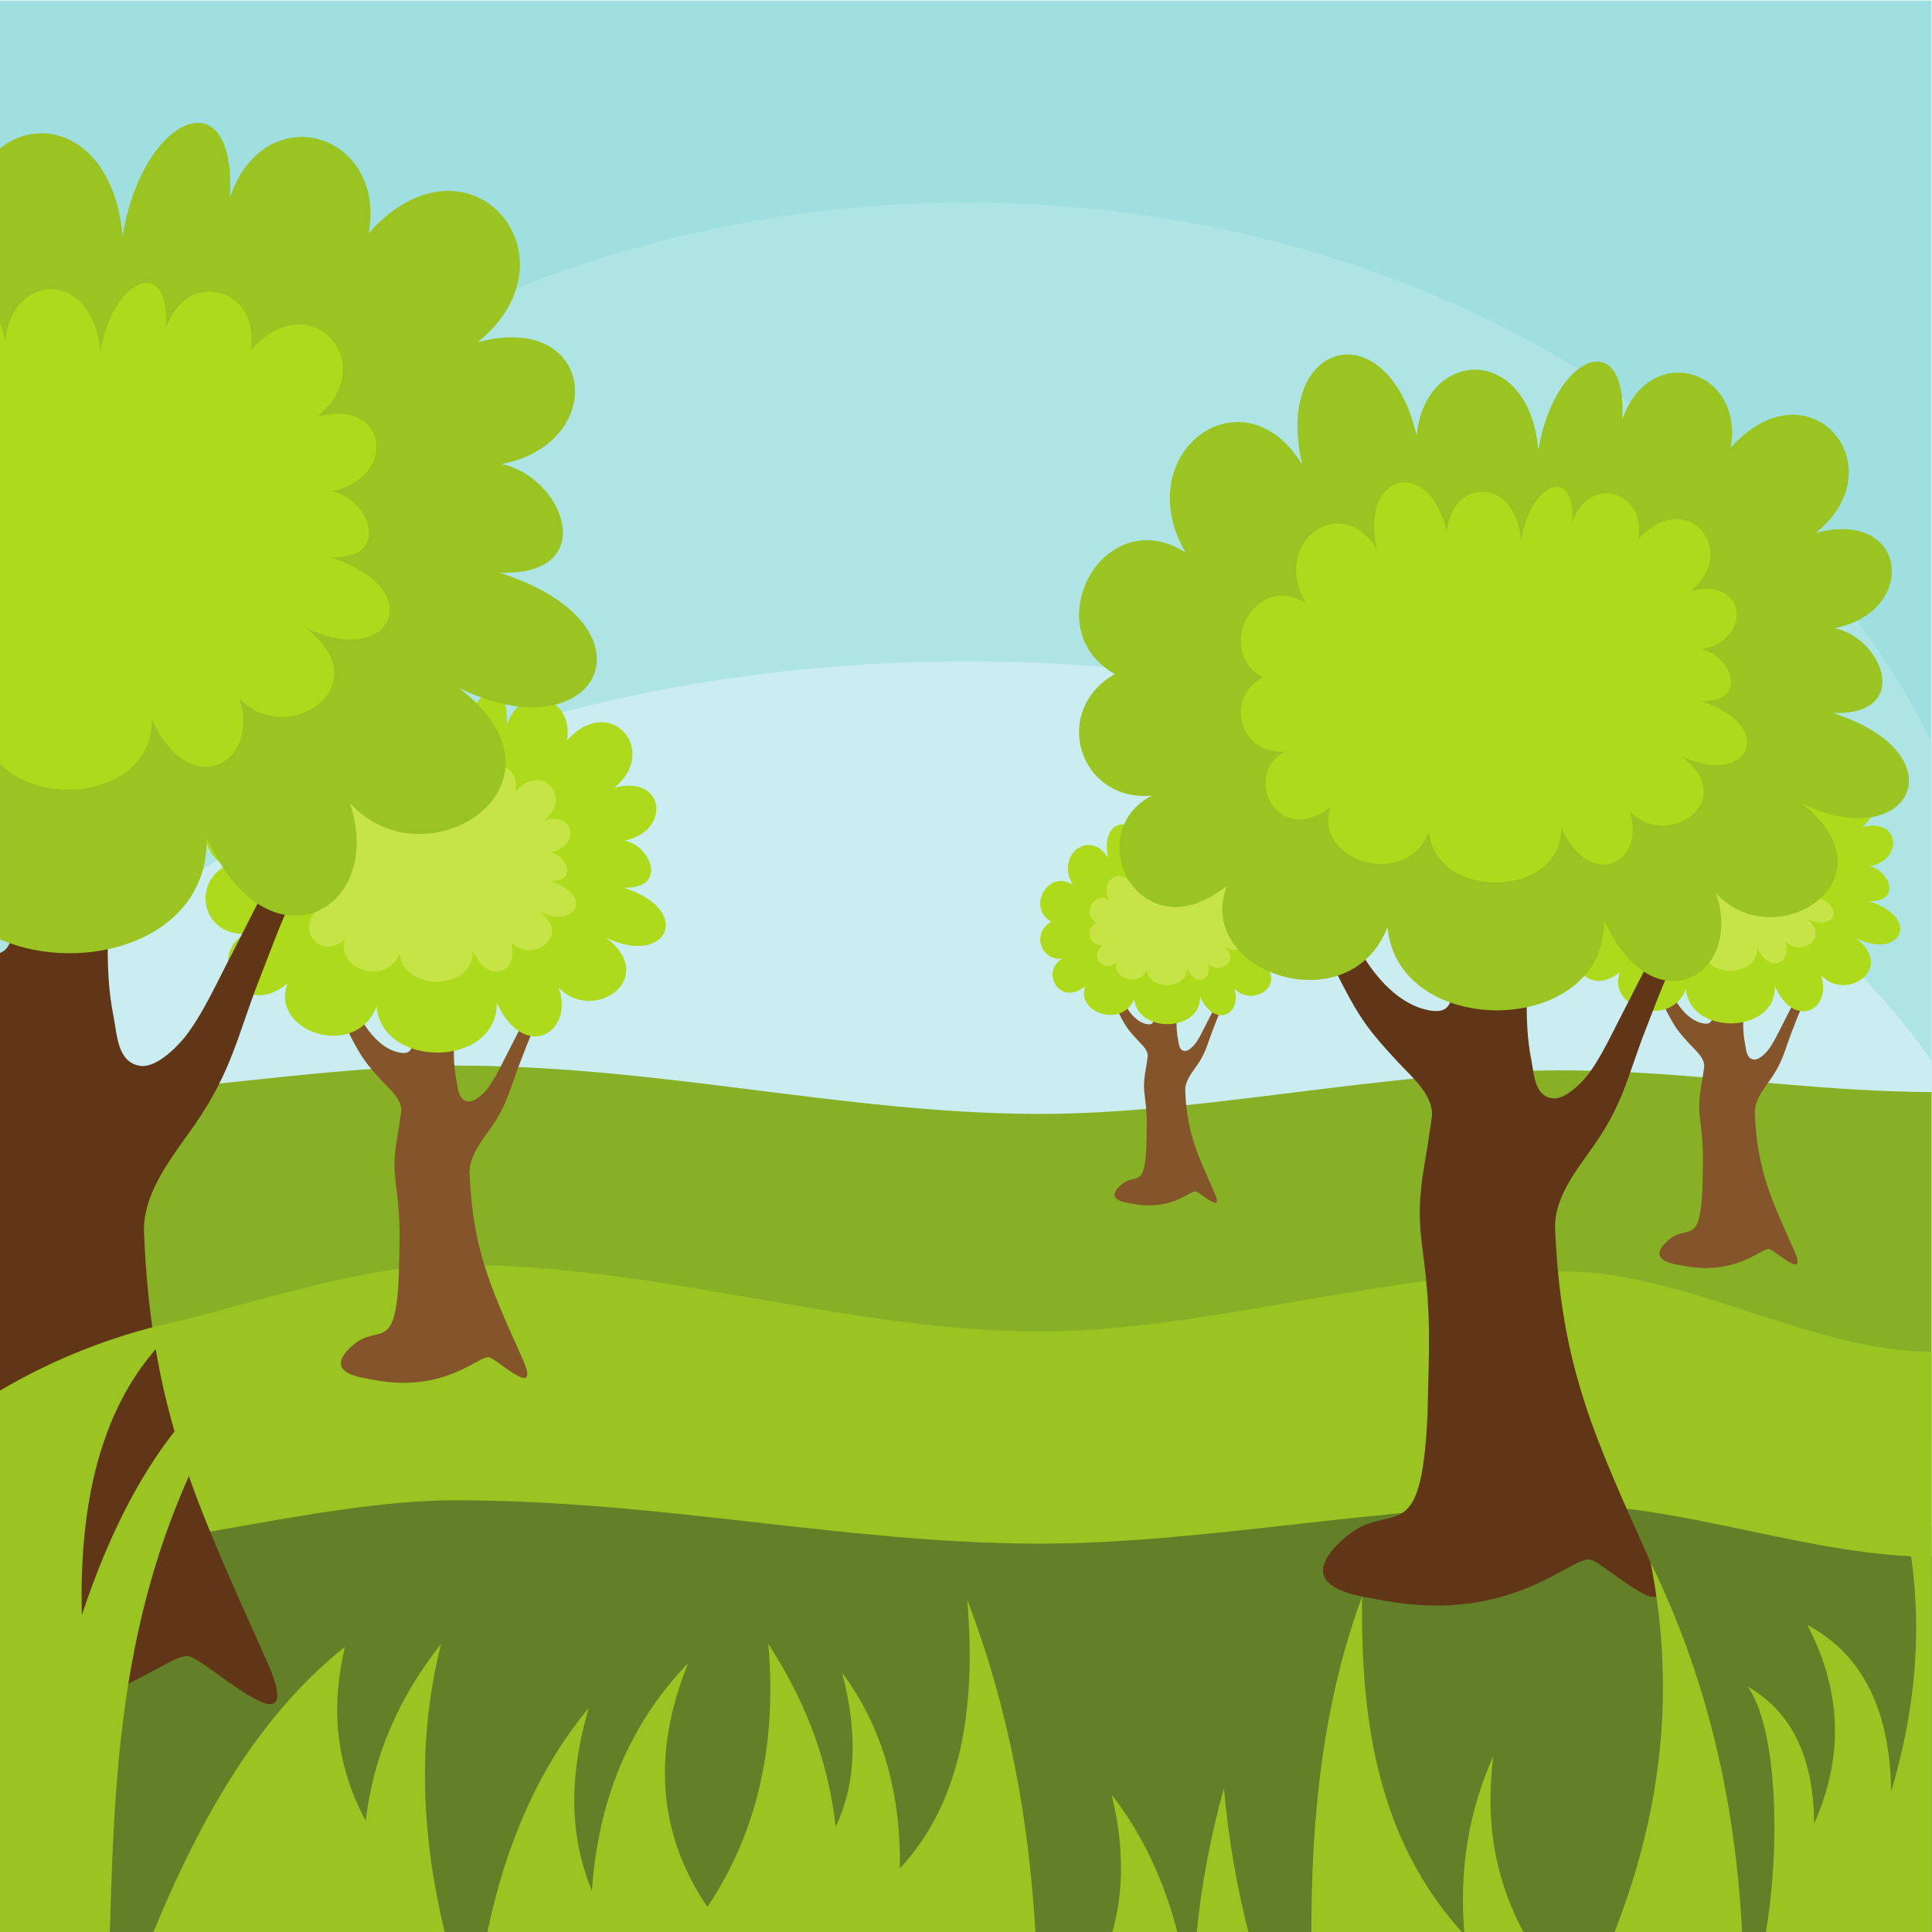
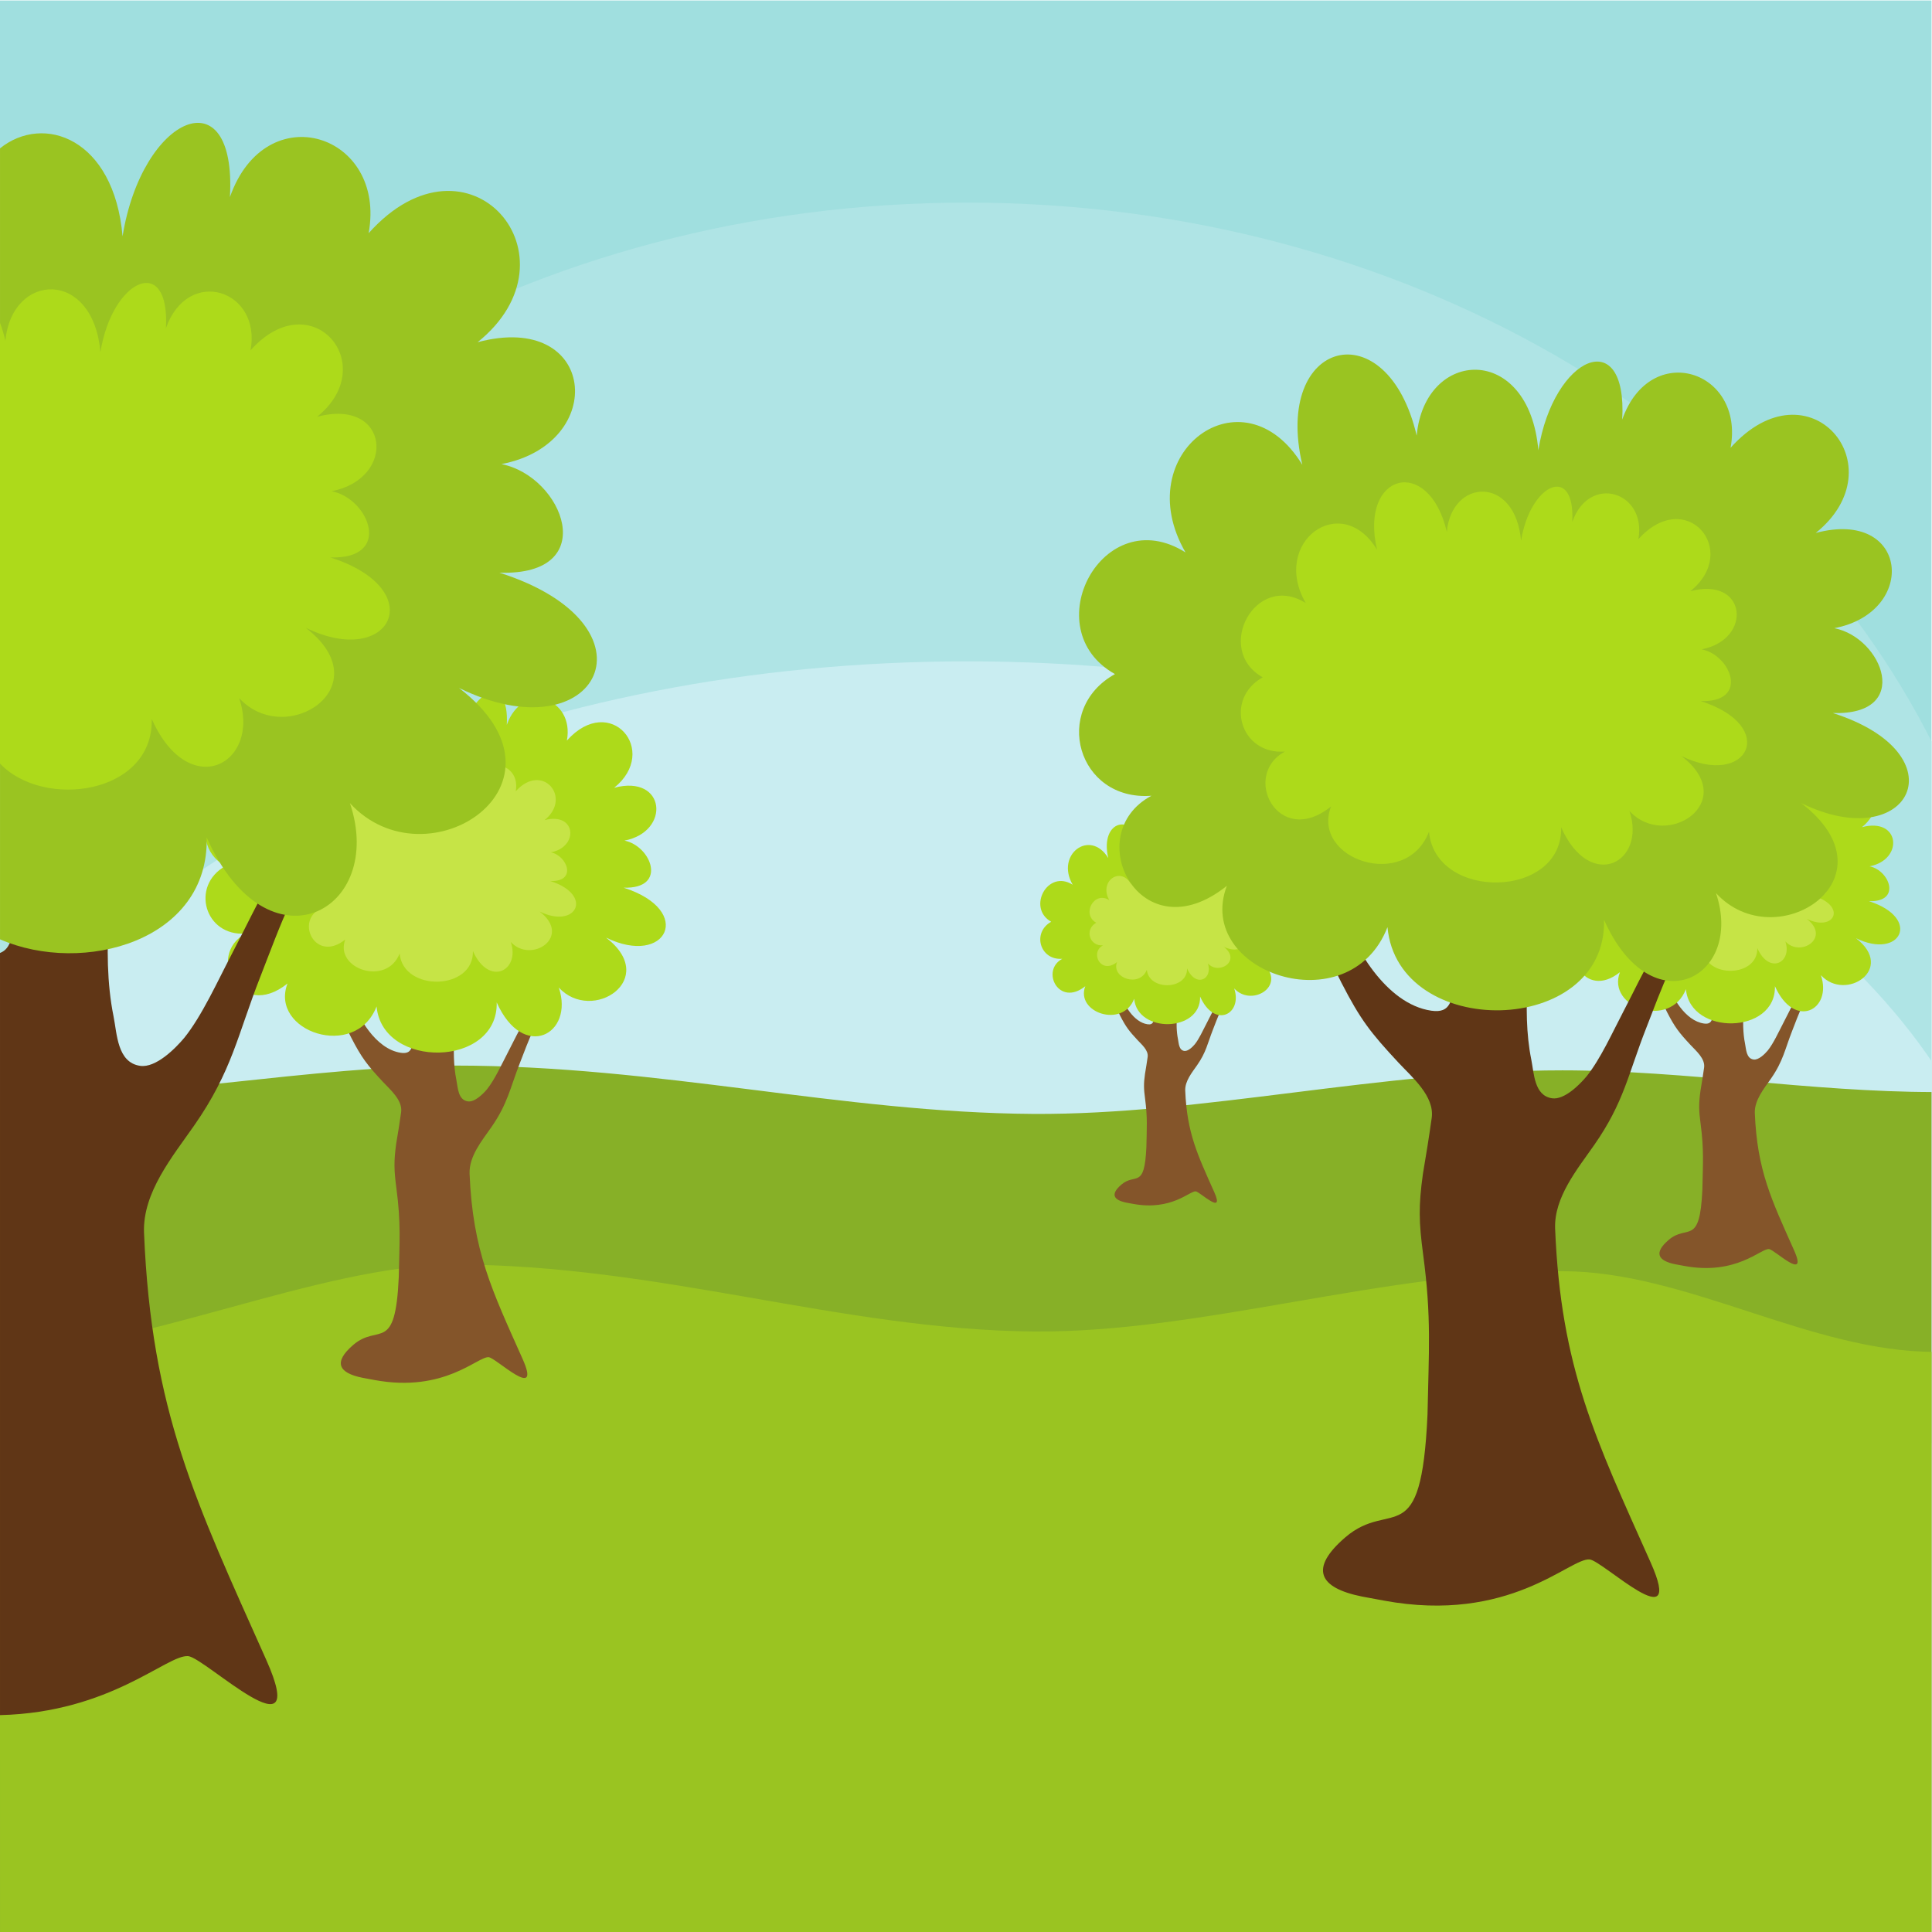
<svg xmlns="http://www.w3.org/2000/svg" version="1.1" viewBox="0 0 800 800">
  <defs>
    <clipPath id="a">
      <path d="m0 600h600v-600h-600z" />
    </clipPath>
  </defs>
  <g transform="matrix(1.333 0 0 -1.333 0 800)">
    <path d="m0 0h600v600h-600z" fill="#a0dfdf" />
    <g clip-path="url(#a)">
      <g transform="translate(600.92 368.06)">
        <path d="m0 0v-214.28c-36.04-72.569-107.58-129.35-196.19-154.71h-208.55c-88.607 25.357-160.15 82.137-196.19 154.71v214.27c49.355 99.383 165.3 169.16 300.46 169.16 135.16 0 251.1-69.774 300.46-169.16" fill="#afe4e5" fill-rule="evenodd" />
      </g>
      <g transform="translate(600.92 269.18)">
        <path d="m0 0v-159.02c-33.831-50.549-98.944-90.775-180.08-111.08h-240.75c-81.143 20.307-146.25 60.533-180.08 111.08v159.02c49.355 73.752 165.3 125.53 300.46 125.53 135.16 0 251.1-51.78 300.46-125.53" fill="#c9edf1" fill-rule="evenodd" />
      </g>
      <g transform="translate(.001 258.52)">
        <path d="m0 0c42.188 0 99.11 10.624 141.3 10.624 63.553 0 119.96-14.623 179.61-15.016 52.593-0.344 108.38 13.532 164.42 13.532 38.53 0 77.067-6.739 115.6-6.739v-261.84h-600.92z" fill="#87b027" fill-rule="evenodd" />
      </g>
      <g transform="translate(520.47 207.41)">
        <path d="m0 0c-5.557 1.113-6.767 3.59-2.131 7.57 5.849 5.023 9.677-2.173 10.482 15.649 0.155 8.087 0.528 12.325-0.559 20.477-0.542 4.052-0.6 6.171-0.025 10.266 0.402 2.358 0.788 4.763 1.119 7.132 0.392 2.794-2.511 5.208-4.231 7.057-3.575 3.843-4.846 5.459-7.302 10.237-2.592 5.04-3.506 9.958-4.444 15.491-0.12 0.702-0.38 2.831 1.034 2.253 1.409-0.574 2.719-6.404 3.274-8.116 1.632-5.038 5.819-12.37 11.61-13.221 2.614-0.384 2.55 1.486 2.991 3.417 1.297 5.726 2.813 11.362 3.886 17.143 0.208 1.134 0.821 4.262 1.347 7.573h7.149c-0.461-5.088-1.385-10.477-1.804-13.46-0.914-6.522-2.108-14.43-0.794-20.917 0.35-1.731 0.36-4.612 2.657-4.94 1.547-0.22 3.484 1.702 4.398 2.797 1.765 2.195 3.322 5.65 4.675 8.234 1.434 2.735 2.641 5.344 4.217 8.018 1.81 3.068 2.417 4.957 3.588 8.224 0.25 0.697 1.265 3.574 2.319 3 0.86-0.47-0.314-3.877-0.521-4.655-1.052-3.935-1.882-5.6-3.621-9.192-1.067-2.201-2.154-5.195-3.069-7.524-2.274-5.798-2.803-9.4-6.604-14.857-2.167-3.106-5.142-6.683-4.999-10.675 0.729-17.821 5.148-26.844 12.187-42.609 4.506-10.086-6.105 0.226-7.785 0.366-2.544 0.213-10.135-8.249-26.3-5.247z" fill="#84552a" fill-rule="evenodd" />
      </g>
      <g transform="translate(567.51 354.07)">
        <path d="m0 0c9.985 11.141 21.449-2.369 10.874-10.873 11.876 3.17 13.089-10.105 2.371-12.157 6.174-1.216 10.047-11.161-0.197-10.831 16.475-5.26 9.874-18.321-4.039-11.493 12.467-9.561-3.209-19.843-10.874-11.494 3.627-10.775-8.198-17.096-14.286-3.417 0.366-14.997-26.323-15.479-27.649-0.932-4.869-12.526-24.707-5.758-20.502 5.281-11.083-8.902-18.863 6.576-9.631 11.494-9.428-0.718-12.773 11.023-4.66 15.532-10.259 5.74-1.547 22.186 9.009 15.532-7.362 12.714 7.345 23.585 14.91 11.183-3.766 16.05 10.841 19.83 14.601 3.728 1.022 11.177 14.336 11.862 15.532-1.864 1.943 12.083 11.396 16.15 10.705 3.912 3.585 10.202 15.652 6.306 13.836-3.601" fill="#adda1a" fill-rule="evenodd" />
      </g>
      <g transform="translate(555.74 342.4)">
        <path d="m0 0c6.092 6.799 13.086-1.445 6.634-6.634 7.247 1.934 7.986-6.166 1.45-7.417 3.763-0.742 6.128-6.81-0.123-6.609 10.053-3.209 6.027-11.179-2.466-7.013 7.608-5.834-1.956-12.107-6.634-7.012 2.212-6.576-5.002-10.432-8.716-2.086 0.223-9.151-16.061-9.444-16.873-0.568-2.967-7.643-15.071-3.513-12.508 3.222-6.761-5.432-11.506 4.012-5.875 7.013-5.755-0.438-7.795 6.726-2.842 9.477-6.261 3.502-0.943 13.537 5.496 9.478-4.493 7.756 4.482 14.389 9.099 6.822-2.3 9.793 6.615 12.1 8.908 2.275 0.623 6.82 8.746 7.238 9.475-1.137 1.185 7.372 6.953 9.854 6.534 2.387 2.186 6.224 9.55 3.847 8.441-2.198" fill="#c6e446" fill-rule="evenodd" />
      </g>
      <g transform="translate(.001 180.21)">
        <path d="m0 0c42.188 0 99.11 27.113 141.3 27.113 63.553 0 119.96-20.234 179.61-20.778 52.593-0.479 108.38 18.723 164.42 18.723 38.53 0 77.067-25.058 115.6-25.058v-181.13h-600.92z" fill="#9ac421" fill-rule="evenodd" />
      </g>
      <g transform="translate(112.61 172.16)">
        <path d="m0 0c-7.503 1.502-9.136 4.846-2.88 10.216 7.896 6.779 13.063-2.931 14.149 21.123 0.212 10.914 0.714 16.636-0.754 27.637-0.729 5.472-0.81 8.332-0.035 13.858 0.545 3.183 1.063 6.429 1.512 9.628 0.53 3.768-3.387 7.027-5.71 9.524-4.826 5.187-6.541 7.368-9.858 13.818-3.498 6.802-4.729 13.44-5.996 20.908-0.161 0.948-0.513 3.821 1.398 3.042 1.901-0.775 3.668-8.644 4.417-10.957 2.201-6.799 7.853-16.693 15.67-17.844 3.531-0.519 3.444 2.008 4.035 4.612 1.756 7.73 3.798 15.336 5.246 23.14 0.28 1.531 1.11 5.753 1.82 10.221h9.648c-0.621-6.868-1.868-14.142-2.432-18.168-1.234-8.801-2.849-19.476-1.076-28.234 0.473-2.336 0.489-6.224 3.588-6.666 2.09-0.297 4.701 2.297 5.937 3.776 2.382 2.962 4.482 7.624 6.31 11.113 1.934 3.691 3.563 7.214 5.692 10.822 2.441 4.141 3.261 6.691 4.843 11.101 0.337 0.94 1.708 4.825 3.13 4.049 1.159-0.633-0.423-5.234-0.704-6.283-1.421-5.312-2.539-7.559-4.887-12.407-1.44-2.97-2.906-7.012-4.14-10.155-3.073-7.827-3.784-12.688-8.919-20.054-2.923-4.193-6.94-9.021-6.747-14.408 0.989-24.054 6.949-36.233 16.453-57.513 6.079-13.613-8.24 0.307-10.51 0.496-3.432 0.288-13.679-11.134-35.494-7.084z" fill="#84552a" fill-rule="evenodd" />
      </g>
      <g transform="translate(176.1 370.11)">
        <path d="m0 0c13.476 15.038 28.95-3.198 14.676-14.676 16.03 4.278 17.668-13.638 3.203-16.408 8.329-1.642 13.558-15.065-0.268-14.62 22.238-7.1 13.329-24.729-5.452-15.512 16.827-12.906-4.329-26.784-14.675-15.514 4.893-14.544-11.065-23.076-19.287-4.613 0.497-20.242-35.524-20.892-37.317-1.258-6.572-16.907-33.346-7.771-27.673 7.128-14.956-12.015-25.458 8.876-12.998 15.513-12.727-0.967-17.241 14.879-6.289 20.966-13.847 7.747-2.088 29.946 12.159 20.964-9.937 17.16 9.915 31.833 20.126 15.094-5.083 21.663 14.632 26.766 19.707 5.032 1.379 15.087 19.35 16.01 20.965-2.515 2.622 16.308 15.379 21.797 14.451 5.279 4.838 13.771 21.123 8.513 18.672-4.86" fill="#adda1a" fill-rule="evenodd" />
      </g>
      <g transform="translate(160.21 354.35)">
        <path d="m0 0c8.223 9.176 17.664-1.951 8.955-8.954 9.781 2.61 10.78-8.323 1.955-10.012 5.082-1.002 8.273-9.192-0.164-8.919 13.568-4.333 8.132-15.09-3.326-9.467 10.267-7.873-2.643-16.342-8.954-9.465 2.984-8.875-6.752-14.079-11.769-2.814 0.304-12.351-21.675-12.749-22.769-0.767-4.011-10.317-20.347-4.743-16.885 4.348-9.125-7.331-15.533 5.416-7.931 9.466-7.765-0.59-10.52 9.078-3.838 12.792-8.448 4.727-1.273 18.271 7.419 12.791-6.063 10.471 6.051 19.424 12.281 9.21-3.102 13.218 8.927 16.332 12.024 3.071 0.841 9.204 11.807 9.768 12.792-1.535 1.599 9.95 9.384 13.3 8.817 3.221 2.952 8.403 12.889 5.193 11.393-2.966" fill="#c6e446" fill-rule="evenodd" />
      </g>
      <g transform="translate(.001 116.53)">
-         <path d="m0 0c42.188 0 99.11 17.581 141.3 17.581 63.553 0 119.96-13.122 179.61-13.473 52.593-0.311 108.38 12.139 164.42 12.139 38.53 0 77.067-16.247 115.6-16.247v-117.45h-600.92z" fill="#638029" fill-rule="evenodd" />
-       </g>
+         </g>
      <g transform="translate(349.92 226.56)">
        <path d="m0 0c-4.118 0.824-5.016 2.659-1.58 5.608 4.334 3.722 7.169-1.61 7.765 11.594 0.117 5.991 0.392 9.131-0.413 15.171-0.4 3.003-0.446 4.573-0.019 7.606 0.299 1.747 0.584 3.53 0.829 5.285 0.292 2.068-1.859 3.858-3.134 5.228-2.648 2.847-3.591 4.044-5.411 7.584-1.92 3.735-2.595 7.378-3.291 11.477-0.088 0.52-0.28 2.097 0.768 1.67 1.043-0.426 2.012-4.744 2.424-6.015 1.208-3.732 4.31-9.162 8.602-9.794 1.937-0.286 1.89 1.102 2.214 2.531 0.963 4.244 2.084 8.418 2.879 12.702 0.154 0.84 0.609 3.158 0.999 5.61h5.298c-0.343-3.769-1.028-7.763-1.337-9.973-0.678-4.831-1.564-10.689-0.591-15.497 0.26-1.282 0.269-3.417 1.97-3.659 1.148-0.163 2.58 1.261 3.258 2.072 1.309 1.627 2.46 4.186 3.464 6.1 1.063 2.027 1.956 3.961 3.124 5.941 1.342 2.273 1.791 3.672 2.659 6.093 0.186 0.517 0.938 2.648 1.717 2.222 0.638-0.347-0.231-2.872-0.385-3.449-0.781-2.915-1.394-4.148-2.683-6.808-0.79-1.632-1.595-3.851-2.273-5.575-1.685-4.297-2.076-6.965-4.895-11.008-1.604-2.302-3.809-4.951-3.703-7.908 0.542-13.203 3.815-19.89 9.03-31.57 3.338-7.472-4.522 0.168-5.767 0.272-1.884 0.158-7.509-6.112-19.484-3.888z" fill="#84552a" fill-rule="evenodd" />
      </g>
      <g transform="translate(384.77 335.22)">
        <path d="m0 0c7.396 8.254 15.891-1.755 8.055-8.055 8.8 2.348 9.699-7.487 1.758-9.006 4.573-0.902 7.444-8.27-0.146-8.025 12.205-3.898 7.315-13.574-2.992-8.516 9.235-7.083-2.377-14.702-8.057-8.515 2.686-7.984-6.073-12.666-10.587-2.532 0.273-11.111-19.498-11.467-20.482-0.69-3.608-9.28-18.304-4.266-15.191 3.912-8.208-6.595-13.972 4.872-7.134 8.516-6.986-0.532-9.463 8.167-3.452 11.508-7.6 4.252-1.145 16.437 6.674 11.506-5.454 9.42 5.443 17.474 11.048 8.286-2.792 11.891 8.03 14.692 10.818 2.762 0.756 8.28 10.62 8.788 11.505-1.381 1.441 8.952 8.443 11.964 7.934 2.898 2.655 7.559 11.594 4.672 10.249-2.668" fill="#adda1a" fill-rule="evenodd" />
      </g>
      <g transform="translate(376.05 326.57)">
        <path d="m0 0c4.514 5.037 9.696-1.071 4.915-4.915 5.368 1.433 5.918-4.568 1.073-5.496 2.79-0.549 4.542-5.045-0.089-4.895 7.447-2.379 4.463-8.283-1.827-5.196 5.636-4.322-1.449-8.971-4.914-5.196 1.638-4.871-3.706-7.729-6.461-1.545 0.167-6.779-11.896-6.997-12.497-0.421-2.201-5.662-11.169-2.604-9.267 2.388-5.011-4.025-8.528 2.972-4.354 5.195-4.263-0.325-5.774 4.983-2.107 7.021-4.637 2.596-0.7 10.03 4.073 7.022-3.328 5.747 3.32 10.662 6.739 5.055-1.701 7.255 4.902 8.964 6.602 1.685 0.462 5.053 6.479 5.362 7.019-0.843 0.879 5.463 5.152 7.301 4.84 1.769 1.621 4.612 7.075 2.851 6.255-1.628" fill="#c6e446" fill-rule="evenodd" />
      </g>
      <g transform="translate(.001 304.13)">
        <path d="m0 0c3.625 1.332 3.755 5.814 4.798 10.401 4.05 17.835 8.762 35.388 12.103 53.396 0.648 3.531 2.561 13.272 4.199 23.584h22.265c-1.434-15.848-4.31-32.633-5.614-41.924-2.848-20.308-6.574-44.938-2.482-65.147 1.092-5.39 1.127-14.363 8.279-15.381 4.822-0.688 10.848 5.299 13.698 8.712 5.5 6.835 10.344 17.592 14.563 25.641 4.463 8.519 8.221 16.648 13.132 24.974 5.636 9.553 7.524 15.437 11.176 25.613 0.779 2.171 3.94 11.135 7.22 9.342 2.677-1.461-0.974-12.073-1.622-14.495-3.279-12.256-5.858-17.444-11.277-28.628-3.322-6.857-6.706-16.183-9.552-23.435-7.09-18.06-8.731-29.276-20.58-46.273-6.746-9.675-16.016-20.817-15.569-33.246 2.28-55.503 16.037-83.611 37.964-132.71 14.027-31.415-19.012 0.704-24.25 1.141-6.57 0.548-23.967-17.498-58.451-18.322z" fill="#603616" fill-rule="evenodd" />
      </g>
      <g transform="translate(114.51 527.71)">
        <path d="m0 0c31.095 34.701 66.801-7.378 33.862-33.862 36.992 9.87 40.772-31.474 7.393-37.863 19.22-3.789 31.286-34.762-0.618-33.733 51.315-16.384 30.755-57.063-12.579-35.797 38.826-29.779-9.992-61.803-33.864-35.798 11.288-33.561-25.532-53.246-44.504-10.644 0.789-32.162-38.376-42.888-64.195-31.656v245.71c13.464 10.851 35.41 3.231 38.072-27.327 6.051 37.632 35.489 50.299 33.346 12.184 11.162 31.775 48.741 19.64 43.087-11.216" fill="#9ac421" fill-rule="evenodd" />
      </g>
      <g transform="translate(77.83 491.34)">
        <path d="m0 0c18.974 21.173 40.761-4.501 20.663-20.662 22.57 6.024 24.876-19.203 4.511-23.102 11.726-2.311 19.088-21.21-0.379-20.582 31.31-9.996 18.766-34.818-7.674-21.842 23.69-18.17-6.097-37.71-20.662-21.842 6.887-20.477-15.579-32.489-27.155-6.493 0.574-23.408-33.527-28.202-47.133-13.856v136.91c0.638-1.699 1.204-3.555 1.677-5.581 1.942 21.24 27.244 22.542 29.517-3.541 3.691 22.961 21.654 30.69 20.346 7.434 6.812 19.388 29.74 11.984 26.289-6.844" fill="#adda1a" fill-rule="evenodd" />
      </g>
      <g transform="translate(423.12 104.2)">
        <path d="m0 0c-13.527 2.709-16.471 8.736-5.191 18.421 14.232 12.22 23.547-5.286 25.505 38.076 0.383 19.678 1.287 29.99-1.359 49.825-1.315 9.863-1.462 15.017-0.063 24.98 0.983 5.738 1.917 11.591 2.726 17.355 0.955 6.795-6.106 12.671-10.295 17.172-8.7 9.349-11.792 13.281-17.77 24.907-6.306 12.264-8.527 24.232-10.809 37.694-0.29 1.708-0.925 6.887 2.519 5.483 3.427-1.398 6.613-15.582 7.963-19.752 3.968-12.258 14.156-30.095 28.25-32.167 6.364-0.936 6.207 3.618 7.274 8.314 3.165 13.933 6.847 27.647 9.456 41.715 0.506 2.759 2.002 10.369 3.28 18.425h17.394c-1.119-12.381-3.367-25.494-4.384-32.753-2.226-15.866-5.137-35.108-1.94-50.896 0.853-4.212 0.88-11.221 6.468-12.018 3.767-0.536 8.475 4.142 10.701 6.807 4.298 5.34 8.083 13.744 11.378 20.032 3.488 6.655 6.424 13.007 10.258 19.512 4.406 7.463 5.882 12.06 8.733 20.01 0.61 1.696 3.079 8.699 5.641 7.299 2.089-1.142-0.762-9.433-1.268-11.325-2.563-9.576-4.577-13.628-8.811-22.365-2.595-5.357-5.239-12.644-7.461-18.31-5.541-14.108-6.822-22.871-16.08-36.15-5.269-7.559-12.51-16.264-12.161-25.974 1.781-43.362 12.528-65.32 29.659-103.68 10.958-24.54-14.853 0.551-18.946 0.893-6.186 0.518-24.659-20.071-63.989-12.769z" fill="#603616" fill-rule="evenodd" />
      </g>
      <g transform="translate(537.58 461.05)">
        <path d="m0 0c24.295 27.109 52.19-5.764 26.455-26.456 28.901 7.712 31.853-24.588 5.777-29.58 15.017-2.961 24.444-27.158-0.483-26.354 40.089-12.799 24.028-44.581-9.826-27.967 30.332-23.264-7.808-48.283-26.457-27.966 8.82-26.22-19.947-41.6-34.771-8.315 0.898-36.492-64.039-37.664-67.271-2.268-11.848-30.479-60.114-14.01-49.886 12.85-26.963-21.661-45.894 16-23.433 27.967-22.943-1.746-31.081 26.821-11.337 37.794-24.963 13.966-3.764 53.984 21.919 37.792-17.913 30.936 17.876 57.387 36.282 27.211-9.164 39.053 26.377 48.251 35.525 9.071 2.488 27.196 34.884 28.862 37.794-4.536 4.727 29.4 27.727 39.297 26.05 9.52 8.723 24.823 38.081 15.343 33.662-8.763" fill="#9ac421" fill-rule="evenodd" />
      </g>
      <g transform="translate(508.93 432.64)">
        <path d="m0 0c14.822 16.542 31.843-3.517 16.143-16.142 17.63 4.705 19.434-15.003 3.522-18.049 9.161-1.806 14.913-16.571-0.295-16.081 24.459-7.809 14.662-27.2-5.995-17.063 18.507-14.195-4.766-29.461-16.142-17.064 5.378-15.999-12.172-25.382-21.216-5.074 0.547-22.265-39.076-22.981-41.046-1.383-7.23-18.597-36.68-8.548-30.441 7.84-16.45-13.216-28.002 9.763-14.296 17.065-13.999-1.066-18.964 16.364-6.918 23.06-15.232 8.522-2.296 32.938 13.375 23.059-10.931 18.876 10.907 35.016 22.137 16.603-5.591 23.829 16.094 29.441 21.677 5.535 1.517 16.593 21.283 17.61 23.06-2.767 2.883 17.938 16.917 23.977 15.895 5.807 5.32 15.147 23.235 9.363 20.54-5.346" fill="#adda1a" fill-rule="evenodd" />
      </g>
      <g transform="translate(34.096 -.921)">
-         <path d="m0 0h-34.095v169.1c16.826 9.915 35.857 17.628 58.057 22.172-24.201-19.404-33.681-51.206-32.637-91.869 11.024 32.813 26.501 62.2 54.81 81.716-42.554-62.843-44.392-121.98-46.135-181.12m104.24 0c-7.212 29.767-9.059 59.832-1.306 90.432-12.979-16.385-21.075-34.604-23.424-54.979-9.676 17.994-10.749 35.988-6.473 53.984-25.806-20.276-44.567-52.015-59.84-89.437zm183.36 0c-2.003 35.46-8.255 70.29-21.241 104.12 2.874-33.785-1.868-62.952-20.92-83.447 0.327 23.334-5.309 43.765-17.938 60.789 4.691-17.836 4.61-33.987-1.994-47.836-2.553 22.254-10.399 40.533-20.928 56.805 2.892-33.789-4.55-60.221-18.933-81.719-15.106 22.296-17.448 47.463-5.979 75.74-16.746-17.423-27.769-40.047-29.897-70.758-7.909 19.316-6.379 38.157-0.997 56.806-15.711-18.938-25.96-42.707-31.657-70.501zm44.274 0c-4.201 16.547-10.975 31.165-20.662 43.593 4.008-16.315 3.794-30.757-0.025-43.593zm22.069 0c-3.76 14.416-6.404 29.591-7.852 45.587-3.967-14.426-6.996-29.49-8.507-45.587zm85.685 0c-8.462 15.405-12.708 33.342-9.828 55.553-7.487-16.59-10.785-34.977-8.968-55.553h-47.555c-0.142 37.26 3.799 72.84 15.744 105.12-0.491-39.099 5.031-75.999 31.811-105.12zm67.485 0c-1.966 39.914-10.384 78.689-28.478 115.76 8.372-42.483 2.416-80.398-11.537-115.76zm59.705 124.51c-5.372 15.05-12.44 28.725-20.421 41.656 13.242-34.809 21.702-72.12 6.975-121.58-0.337 24.631-8.46 42.379-26.071 51.731 10.332-19.603 11.753-40.098 2.153-61.697-0.207 21.933-7.873 35.236-20.703 42.555 8.723-11.617 10.682-47.262 5.553-77.181h52.514z" fill="#9ac421" fill-rule="evenodd" />
-       </g>
+         </g>
    </g>
  </g>
</svg>